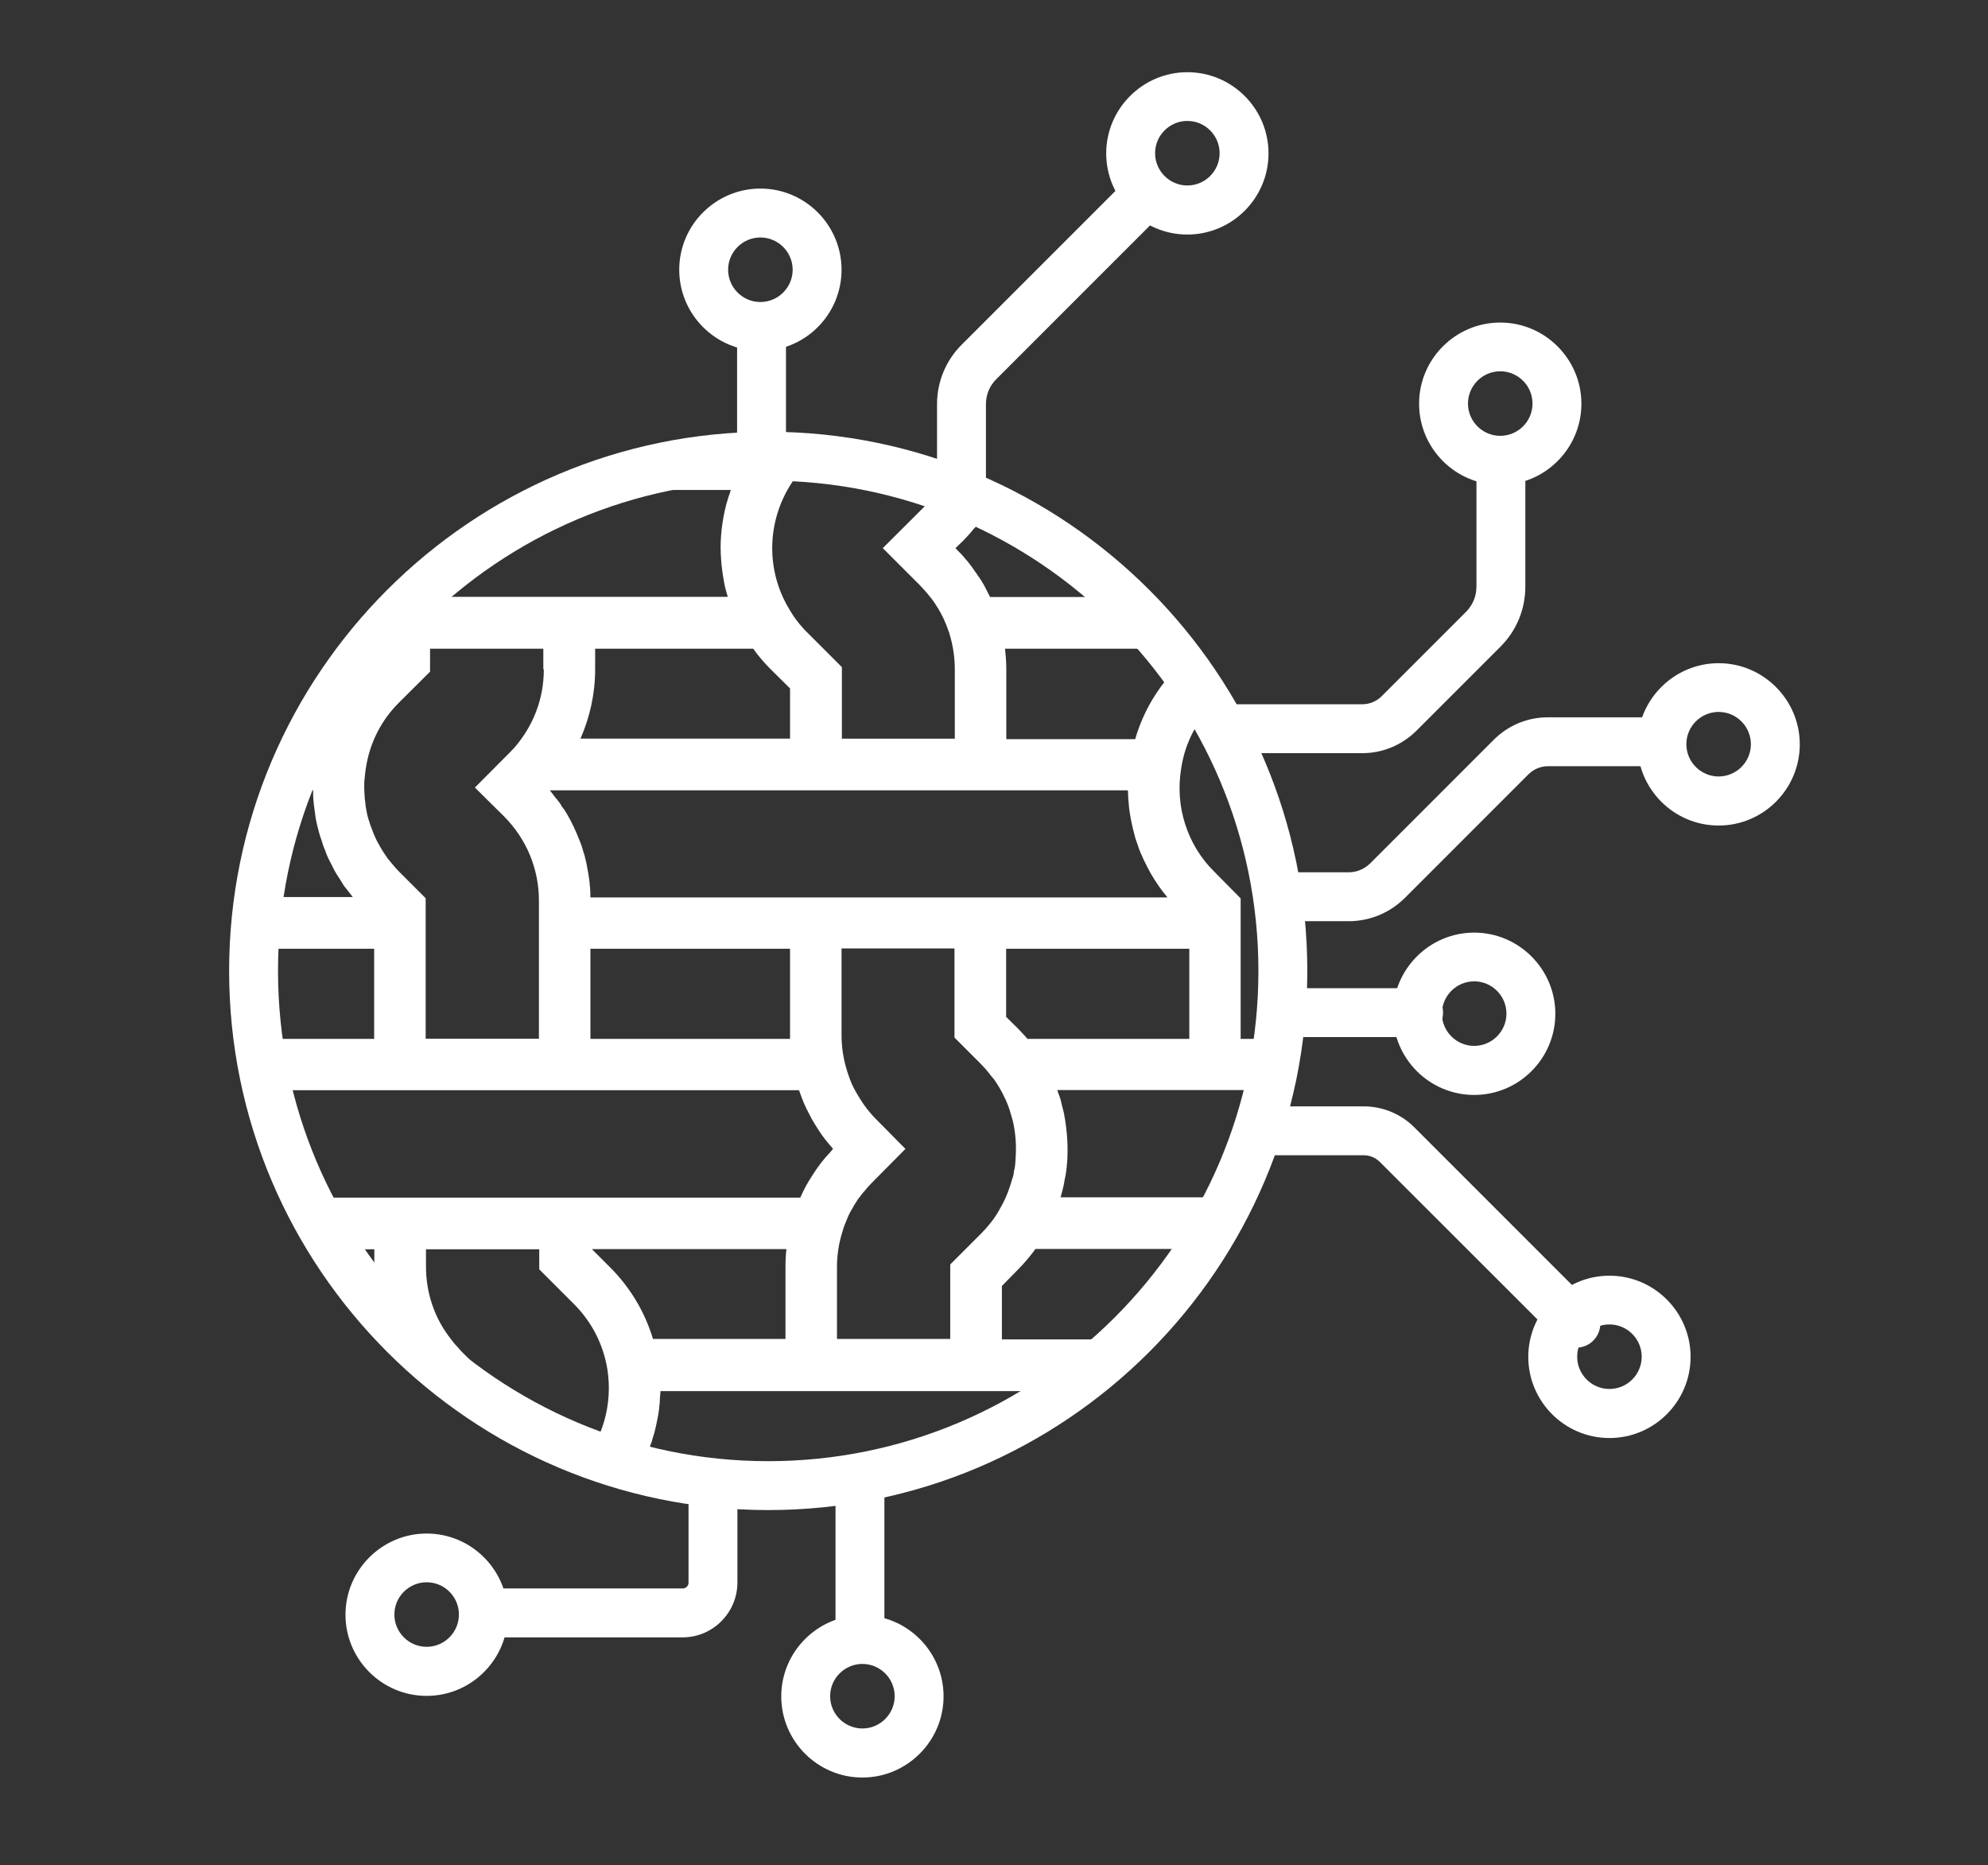
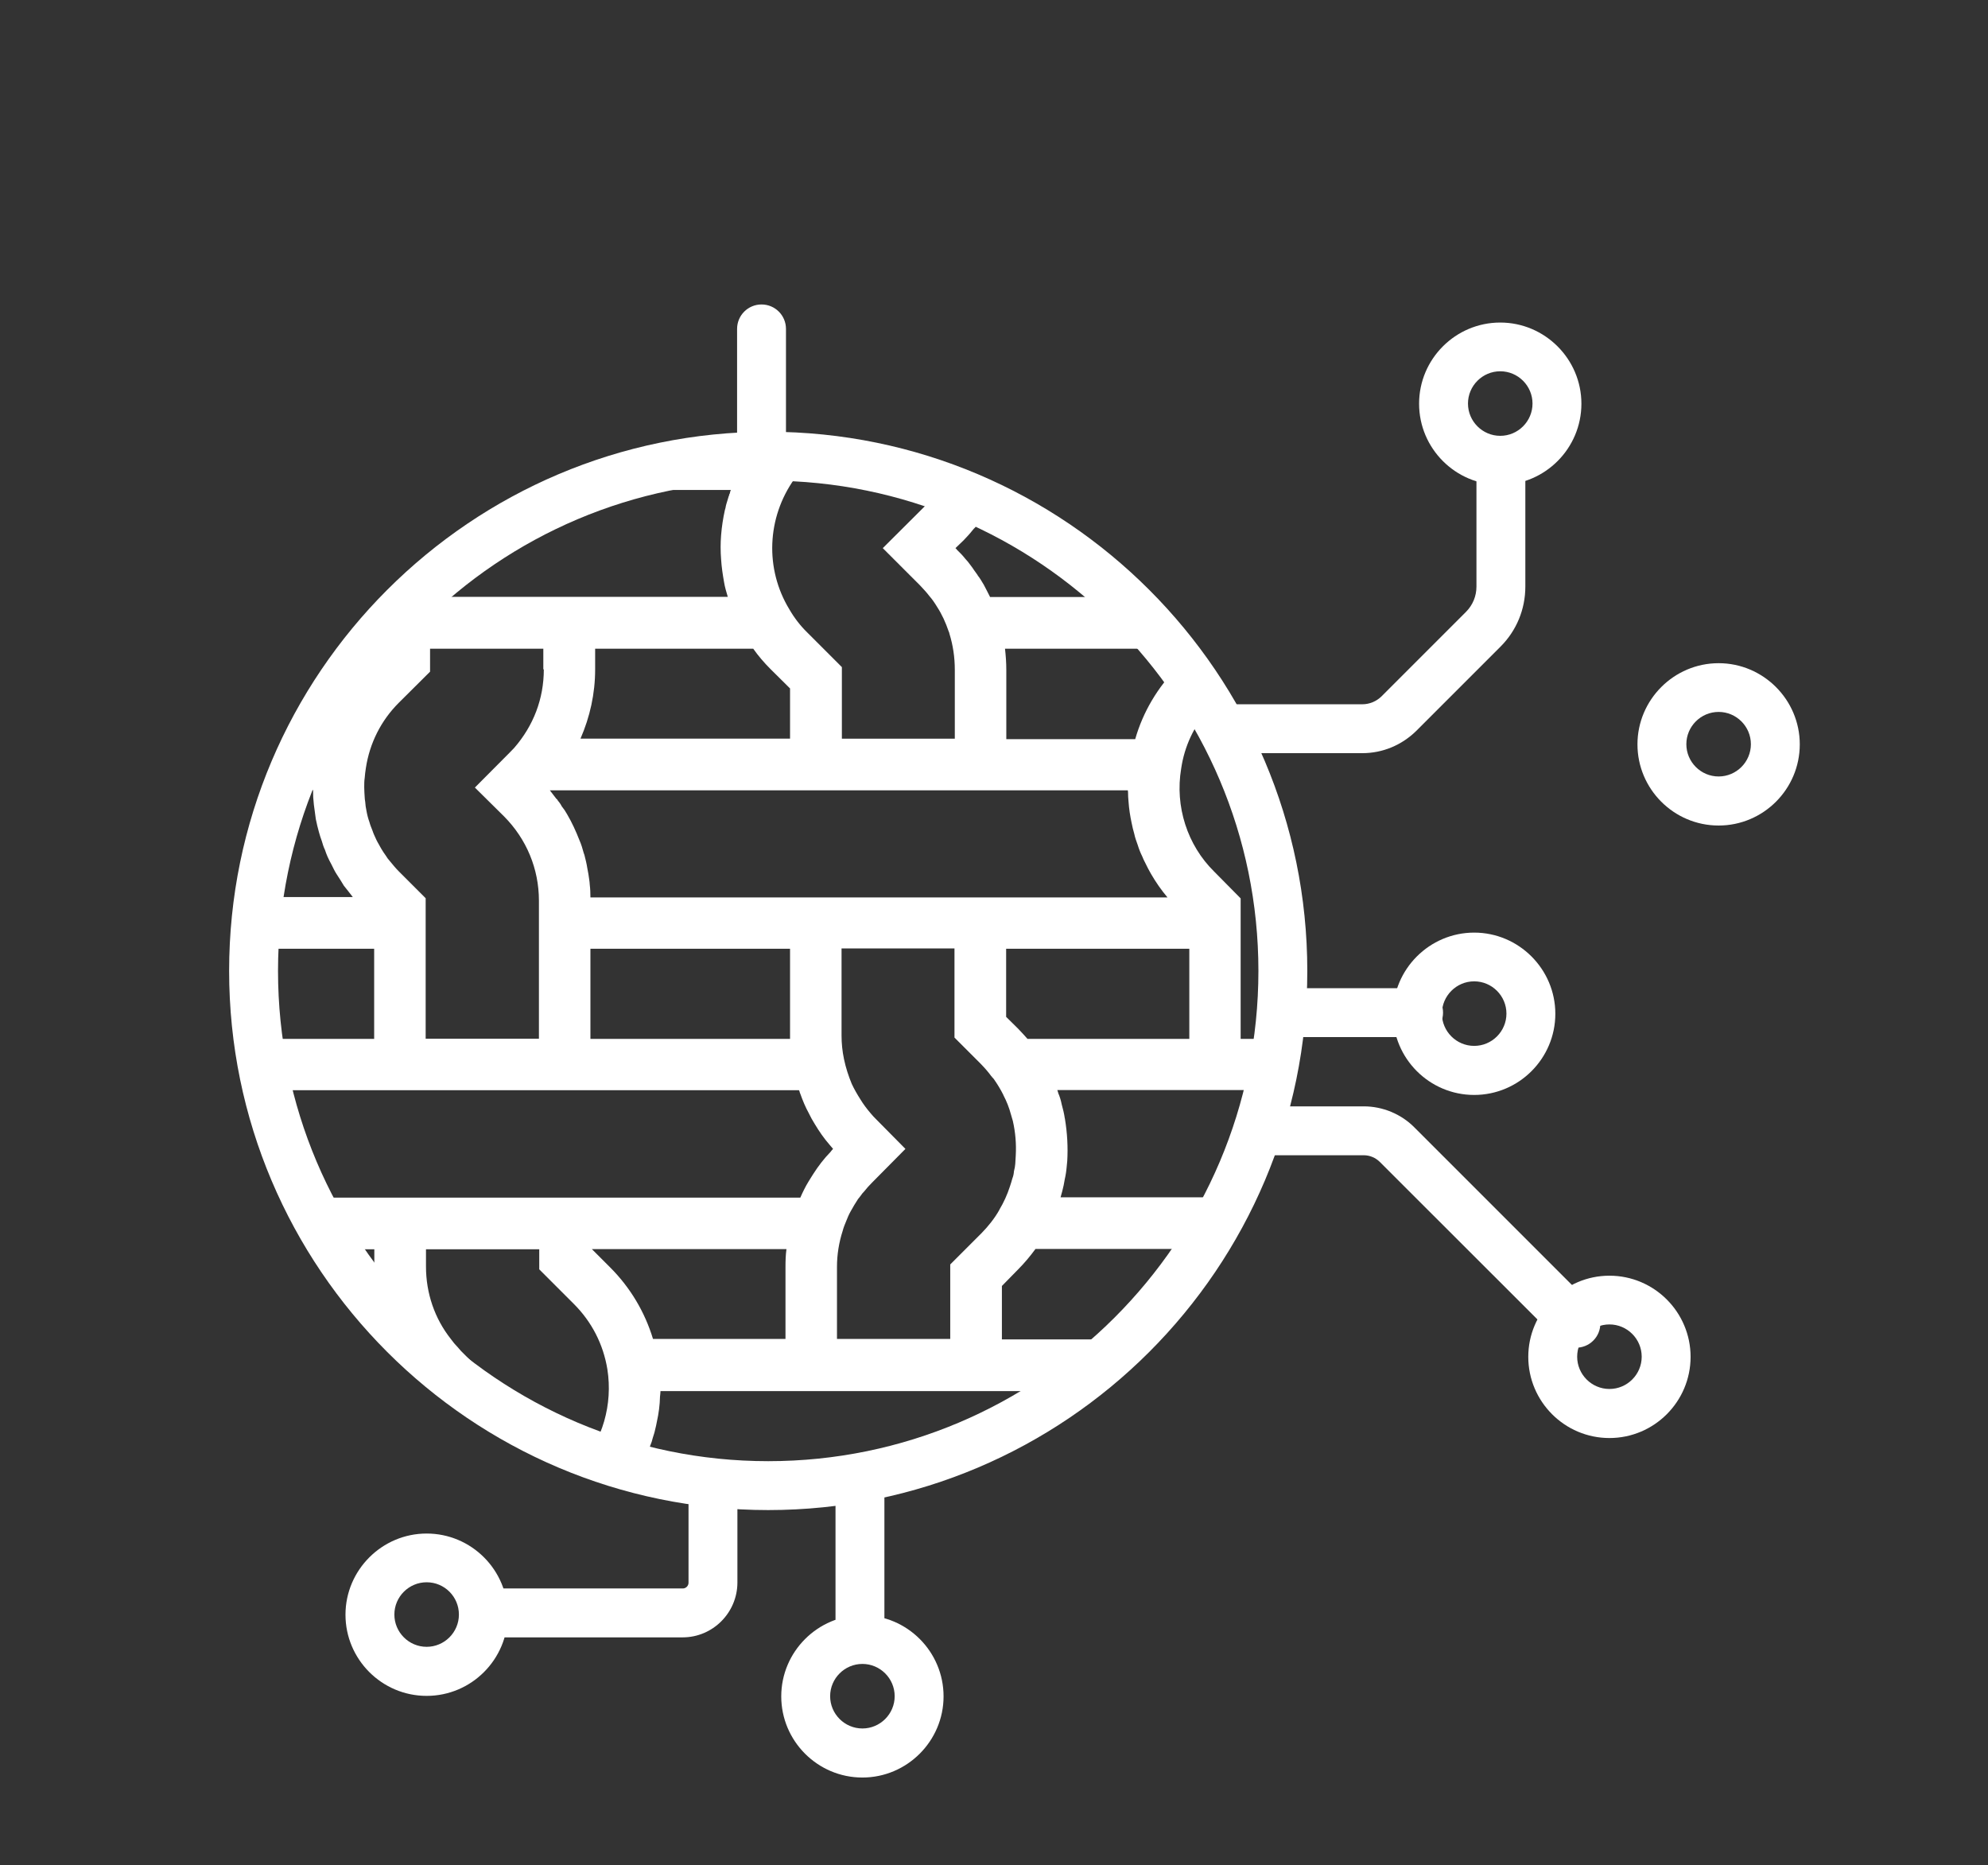
<svg xmlns="http://www.w3.org/2000/svg" id="Слой_1" x="0px" y="0px" viewBox="0 0 121.99 114.45" style="enable-background:new 0 0 121.99 114.45;" xml:space="preserve">
  <rect x="0" y="0" width="121.99" height="114.45" fill="#333333" stroke="none" />
  <style type="text/css"> .st0{fill:#FFFFFF;} </style>
  <g>
    <g>
      <g>
        <g>
          <path class="st0" d="M43.75,91.89c1.01,0.1,2.05,0.15,3.08,0.15c1.04,0,2.07-0.05,3.08-0.15H43.75z M78.6,63.74h-2.47v-8.62 l-1.62-1.64c-1.65-1.62-2.42-4-2.03-6.32c0.2-1.39,0.81-2.65,1.71-3.68c-0.56-0.93-1.16-1.81-1.81-2.67l-0.1,0.1 c-1.23,1.24-2.14,2.76-2.62,4.44h-7.91V41.1c0-0.44-0.03-0.86-0.08-1.3h9.93c-0.93-1.13-1.92-2.2-2.99-3.17h-7.86 c0,0,0-0.01-0.01-0.03c-0.12-0.25-0.25-0.48-0.37-0.72c-0.12-0.19-0.23-0.4-0.37-0.57c-0.01-0.03-0.04-0.07-0.05-0.08 c-0.05-0.08-0.12-0.16-0.18-0.25c-0.11-0.18-0.25-0.34-0.38-0.52c-0.05-0.05-0.1-0.11-0.16-0.18c-0.15-0.19-0.33-0.38-0.52-0.56 c0-0.01-0.01-0.03-0.03-0.04l-0.05-0.05l0.5-0.48c0.19-0.2,0.38-0.4,0.56-0.63c0.04-0.05,0.08-0.1,0.14-0.15 c0.18-0.22,0.33-0.44,0.51-0.66c0-0.01,0-0.03,0-0.03c0.11-0.16,0.22-0.33,0.31-0.5c-0.96-0.46-1.95-0.89-2.96-1.24 c-0.23,0.34-0.49,0.67-0.79,0.97l-2.73,2.72l2.28,2.28c0.2,0.22,0.4,0.42,0.57,0.65c0.18,0.2,0.34,0.44,0.48,0.67 c0.3,0.46,0.53,0.97,0.71,1.5c0.03,0.05,0.04,0.1,0.05,0.15c0.22,0.71,0.33,1.45,0.33,2.21v4.23h-6.93v-4.39l-2.13-2.13 c-0.42-0.41-0.79-0.89-1.09-1.41c-1.51-2.48-1.39-5.62,0.31-8.01c0.05-0.07,0.11-0.15,0.16-0.23c0.18-0.22,0.38-0.45,0.61-0.68 l0.29-0.29c-0.97-0.1-1.97-0.14-2.96-0.14c-3.93,0-7.68,0.71-11.16,2.02h9.16c-0.04,0.07-0.05,0.15-0.07,0.23 c-0.03,0.01-0.03,0.04-0.03,0.08c-0.04,0.07-0.05,0.15-0.08,0.23c-0.01,0.03-0.01,0.05-0.03,0.1c-0.05,0.16-0.1,0.31-0.12,0.46 c-0.01,0.05-0.03,0.1-0.04,0.14c-0.11,0.5-0.19,1.02-0.23,1.53c-0.04,0.49-0.04,1,0,1.49c0.03,0.48,0.1,0.94,0.18,1.39 c0.05,0.31,0.14,0.61,0.23,0.91H25.05c-1.06,0.98-2.06,2.05-2.97,3.17h1.17v0.11l-1,0.98c-1.24,1.26-2.13,2.77-2.61,4.44h-1.21 c-0.53,1.01-1.02,2.06-1.42,3.15h2.2c0,0.15,0.01,0.3,0.01,0.45c0.01,0.15,0.03,0.3,0.04,0.45c0.04,0.3,0.08,0.59,0.12,0.89 c0.05,0.26,0.12,0.53,0.19,0.79c0.05,0.19,0.11,0.37,0.18,0.56c0.05,0.18,0.11,0.37,0.19,0.53c0.04,0.14,0.1,0.27,0.15,0.4 c0.08,0.18,0.16,0.34,0.25,0.5c0.11,0.22,0.2,0.42,0.34,0.63c0.14,0.22,0.29,0.44,0.42,0.67c0.18,0.23,0.37,0.46,0.55,0.7h-6.43 c-0.16,1.04-0.29,2.09-0.34,3.17h8.08v5.53h-7.91c0.12,1.06,0.3,2.12,0.53,3.15h33.45c0.01,0.01,0.01,0.04,0.03,0.07 c0.01,0.05,0.03,0.11,0.05,0.15c0.15,0.42,0.31,0.81,0.52,1.19c0.11,0.23,0.23,0.45,0.37,0.67c0.27,0.45,0.56,0.87,0.9,1.26 c0.08,0.1,0.15,0.18,0.22,0.26c-0.05,0.05-0.11,0.12-0.16,0.19c-0.4,0.41-0.75,0.87-1.05,1.34c-0.11,0.16-0.2,0.33-0.3,0.48 c-0.19,0.31-0.35,0.64-0.5,0.98H17.81c0.49,1.09,1.05,2.14,1.68,3.17h3.48v1.06c0,1.57,0.35,3.07,1.01,4.45h-0.25 c1.61,1.69,3.4,3.21,5.35,4.5l1.49-1.49l-2.29-2.29l-0.19-0.22c-0.15-0.15-0.3-0.33-0.42-0.5c-1-1.26-1.53-2.82-1.53-4.45v-1.06 h6.95v1.23l2.13,2.13c1.09,1.09,1.8,2.47,2.05,4c0.34,2.16-0.29,4.35-1.72,5.98c1.04,0.41,2.1,0.75,3.19,1.02 c0.11-0.15,0.2-0.3,0.3-0.46c0.03-0.05,0.07-0.11,0.11-0.18c0.08-0.15,0.15-0.3,0.23-0.45c0.05-0.11,0.11-0.23,0.18-0.35 c0.05-0.11,0.1-0.23,0.15-0.35c0.01-0.03,0.03-0.05,0.03-0.08c0.07-0.14,0.11-0.29,0.16-0.44c0.07-0.16,0.12-0.33,0.16-0.49 c0.05-0.16,0.11-0.33,0.14-0.49c0.04-0.16,0.08-0.33,0.11-0.5c0.11-0.5,0.18-1.01,0.19-1.53c0.01-0.12,0.03-0.23,0.03-0.34h25.9 c1.26-0.96,2.43-2.02,3.52-3.17h-8.47V78.9l0.98-1c0.4-0.4,0.75-0.82,1.08-1.27h9.46v1.06c0,0.23,0.01,0.48,0.03,0.71 c1.09-1.54,2.05-3.21,2.85-4.94H65.08c0.07-0.25,0.14-0.49,0.19-0.74c0.03-0.12,0.04-0.26,0.07-0.38 c0.03-0.12,0.05-0.25,0.07-0.37c0.04-0.25,0.05-0.48,0.08-0.74c0.05-0.85,0-1.72-0.14-2.57c0-0.01,0-0.03-0.01-0.04 c-0.04-0.29-0.11-0.57-0.19-0.86c-0.05-0.25-0.12-0.48-0.22-0.71c0-0.01,0-0.03-0.01-0.05c-0.01-0.04-0.03-0.08-0.04-0.12h13.2 C78.3,65.85,78.48,64.8,78.6,63.74z M48.2,77.74v4.41h-8.13c-0.5-1.65-1.39-3.15-2.63-4.39l-1.12-1.12h11.94 C48.21,77,48.2,77.37,48.2,77.74z M36.52,41.07V39.8h9.7c0.31,0.44,0.67,0.86,1.05,1.24l1.21,1.2v3.08H35.62 C36.2,43.99,36.52,42.56,36.52,41.07z M33.37,41.07c0,1.8-0.63,3.45-1.82,4.82c-0.1,0.1-0.19,0.2-0.29,0.3l-2.12,2.13l1.79,1.77 c1.38,1.39,2.14,3.22,2.14,5.17v8.47h-6.95v-8.62l-1.64-1.64c-0.19-0.19-0.38-0.42-0.56-0.64c-0.1-0.11-0.18-0.22-0.25-0.34 c-0.1-0.14-0.19-0.27-0.27-0.41c-0.05-0.1-0.1-0.16-0.14-0.25c-0.12-0.2-0.22-0.41-0.3-0.6c-0.04-0.08-0.07-0.18-0.1-0.26 c-0.07-0.18-0.14-0.34-0.19-0.53c-0.08-0.22-0.14-0.45-0.18-0.68c-0.04-0.19-0.07-0.38-0.08-0.57 c-0.01-0.08-0.03-0.16-0.03-0.25c-0.01-0.2-0.03-0.42-0.03-0.63c0-0.19,0-0.4,0.03-0.59c0.01-0.18,0.04-0.38,0.07-0.59 c0.23-1.53,0.93-2.92,2.02-4.01l1.92-1.91V39.8h6.95V41.07z M48.49,63.74H36.23v-5.53h12.25V63.74z M36.23,55.05 c0-0.26-0.01-0.52-0.04-0.76c-0.01-0.1-0.01-0.2-0.03-0.3c-0.03-0.23-0.07-0.48-0.12-0.72c-0.04-0.27-0.11-0.55-0.18-0.82 c-0.01-0.04-0.03-0.08-0.04-0.11c-0.07-0.26-0.15-0.53-0.26-0.78c-0.22-0.56-0.46-1.09-0.76-1.6c-0.1-0.18-0.2-0.33-0.33-0.49 c-0.07-0.14-0.16-0.26-0.26-0.38c-0.01-0.04-0.03-0.05-0.07-0.08c-0.12-0.16-0.26-0.34-0.4-0.52h35.47c0,0.04,0,0.07,0.01,0.1 c0,0.2,0.01,0.41,0.03,0.59c0.03,0.45,0.1,0.89,0.19,1.31c0.04,0.22,0.1,0.45,0.16,0.66c0.05,0.25,0.14,0.48,0.22,0.71 c0.07,0.23,0.16,0.46,0.27,0.68c0.05,0.14,0.12,0.27,0.19,0.41c0.11,0.22,0.22,0.45,0.34,0.65c0.3,0.52,0.64,1.01,1.02,1.46 H36.23z M62.3,71.41c-0.01,0.14-0.04,0.3-0.08,0.45c-0.01,0.15-0.04,0.3-0.1,0.45c-0.04,0.16-0.1,0.34-0.15,0.49 c-0.16,0.5-0.38,0.98-0.65,1.43v0.01c-0.3,0.53-0.68,1-1.09,1.42l-1.92,1.92v4.57h-6.95v-4.42c0-0.75,0.12-1.5,0.35-2.21 c0.05-0.2,0.14-0.42,0.22-0.61c0.08-0.2,0.16-0.4,0.27-0.59c0.14-0.26,0.29-0.5,0.45-0.75c0.07-0.08,0.12-0.15,0.18-0.23 c0.05-0.08,0.12-0.16,0.19-0.23c0.15-0.19,0.31-0.37,0.49-0.55l2.05-2.07l-1.77-1.79c-0.12-0.12-0.26-0.26-0.37-0.4 c-0.23-0.27-0.45-0.56-0.63-0.86c-0.19-0.3-0.37-0.61-0.52-0.93c-0.2-0.48-0.37-1-0.48-1.53c-0.1-0.48-0.15-0.96-0.15-1.45 v-5.34h6.93v5.47l1.62,1.62c0.25,0.26,0.46,0.5,0.64,0.75c0.04,0.03,0.04,0.03,0.04,0.05c0.04,0.04,0.08,0.08,0.11,0.12 c0.22,0.31,0.42,0.64,0.59,0.98v0.01c0.2,0.38,0.35,0.76,0.46,1.17c0.04,0.14,0.08,0.27,0.12,0.41c0.16,0.7,0.22,1.41,0.18,2.13 C62.32,71.09,62.31,71.26,62.3,71.41z M72.98,63.74h-9.93c-0.19-0.22-0.38-0.42-0.6-0.65l-0.71-0.7v-4.18h11.24V63.74z" />
        </g>
      </g>
    </g>
  </g>
  <g>
    <path class="st0" d="M46.73,29.54c-0.83,0-1.5-0.67-1.5-1.5v-7.86c0-0.83,0.67-1.5,1.5-1.5s1.5,0.67,1.5,1.5v7.86 C48.23,28.87,47.56,29.54,46.73,29.54z" />
  </g>
  <g>
-     <path class="st0" d="M59,31.24c-0.83,0-1.5-0.67-1.5-1.5V24.8c0-1.38,0.54-2.68,1.51-3.65l10.22-10.22c0.59-0.59,1.54-0.59,2.12,0 c0.59,0.59,0.59,1.54,0,2.12L61.13,23.27c-0.41,0.41-0.63,0.95-0.63,1.53v4.95C60.5,30.57,59.82,31.24,59,31.24z" />
-   </g>
+     </g>
  <g>
-     <path class="st0" d="M72.86,14.39c-2.75,0-4.98-2.24-4.98-4.98s2.24-4.98,4.98-4.98c2.75,0,4.98,2.24,4.98,4.98 S75.61,14.39,72.86,14.39z M72.86,7.42c-1.09,0-1.98,0.89-1.98,1.98s0.89,1.98,1.98,1.98c1.09,0,1.98-0.89,1.98-1.98 S73.95,7.42,72.86,7.42z" />
-   </g>
+     </g>
  <g>
    <path class="st0" d="M92.06,29.75c-2.75,0-4.98-2.24-4.98-4.98c0-2.75,2.24-4.98,4.98-4.98s4.98,2.24,4.98,4.98 C97.04,27.51,94.81,29.75,92.06,29.75z M92.06,22.78c-1.09,0-1.98,0.89-1.98,1.98c0,1.09,0.89,1.98,1.98,1.98s1.98-0.89,1.98-1.98 C94.04,23.67,93.15,22.78,92.06,22.78z" />
  </g>
  <g>
    <path class="st0" d="M105.46,50.65c-2.75,0-4.98-2.24-4.98-4.98s2.24-4.98,4.98-4.98s4.98,2.24,4.98,4.98 S108.21,50.65,105.46,50.65z M105.46,43.68c-1.09,0-1.98,0.89-1.98,1.98s0.89,1.98,1.98,1.98s1.98-0.89,1.98-1.98 S106.55,43.68,105.46,43.68z" />
  </g>
  <g>
    <g>
      <path class="st0" d="M96.7,82.69c-0.38,0-0.77-0.15-1.06-0.44L84.67,71.29c-0.26-0.26-0.62-0.41-0.98-0.41h-6.34 c-0.83,0-1.5-0.67-1.5-1.5s0.67-1.5,1.5-1.5h6.34c1.15,0,2.29,0.47,3.1,1.29l10.97,10.97c0.59,0.59,0.59,1.54,0,2.12 C97.47,82.55,97.08,82.69,96.7,82.69z" />
    </g>
    <g>
      <path class="st0" d="M98.76,88.23c-2.75,0-4.98-2.24-4.98-4.98s2.24-4.98,4.98-4.98c2.75,0,4.98,2.24,4.98,4.98 S101.51,88.23,98.76,88.23z M98.76,81.26c-1.09,0-1.98,0.89-1.98,1.98s0.89,1.98,1.98,1.98c1.09,0,1.98-0.89,1.98-1.98 S99.85,81.26,98.76,81.26z" />
    </g>
  </g>
  <g>
-     <path class="st0" d="M46.66,21.53c-2.75,0-4.98-2.24-4.98-4.98c0-2.75,2.24-4.98,4.98-4.98c2.75,0,4.98,2.24,4.98,4.98 C51.64,19.3,49.41,21.53,46.66,21.53z M46.66,14.57c-1.09,0-1.98,0.89-1.98,1.98c0,1.09,0.89,1.98,1.98,1.98 c1.09,0,1.98-0.89,1.98-1.98C48.64,15.46,47.75,14.57,46.66,14.57z" />
-   </g>
+     </g>
  <g>
    <path class="st0" d="M47.14,92.65c-18.24,0-33.08-14.84-33.08-33.08S28.9,26.49,47.14,26.49s33.08,14.84,33.08,33.08 S65.38,92.65,47.14,92.65z M47.14,29.49c-16.59,0-30.08,13.49-30.08,30.08s13.49,30.08,30.08,30.08s30.08-13.49,30.08-30.08 S63.72,29.49,47.14,29.49z" />
  </g>
  <g>
    <g>
      <path class="st0" d="M87.05,63.63H78.7c-0.83,0-1.5-0.67-1.5-1.5s0.67-1.5,1.5-1.5h8.35c0.83,0,1.5,0.67,1.5,1.5 S87.87,63.63,87.05,63.63z" />
    </g>
    <g>
      <path class="st0" d="M90.46,67.18c-2.75,0-4.98-2.24-4.98-4.98s2.24-4.98,4.98-4.98s4.98,2.24,4.98,4.98S93.21,67.18,90.46,67.18z M90.46,60.21c-1.09,0-1.98,0.89-1.98,1.98s0.89,1.98,1.98,1.98s1.98-0.89,1.98-1.98S91.55,60.21,90.46,60.21z" />
    </g>
  </g>
  <g>
    <g>
      <path class="st0" d="M52.77,101.59c-0.83,0-1.5-0.67-1.5-1.5V91c0-0.83,0.67-1.5,1.5-1.5s1.5,0.67,1.5,1.5v9.1 C54.27,100.92,53.6,101.59,52.77,101.59z" />
    </g>
    <g>
      <path class="st0" d="M52.92,109.06c-2.75,0-4.98-2.24-4.98-4.98s2.24-4.98,4.98-4.98c2.75,0,4.98,2.24,4.98,4.98 S55.66,109.06,52.92,109.06z M52.92,102.09c-1.09,0-1.98,0.89-1.98,1.98s0.89,1.98,1.98,1.98c1.09,0,1.98-0.89,1.98-1.98 S54.01,102.09,52.92,102.09z" />
    </g>
  </g>
  <g>
    <g>
      <path class="st0" d="M41.89,100.46H29.81c-0.83,0-1.5-0.67-1.5-1.5s0.67-1.5,1.5-1.5h12.09c0.19,0,0.35-0.16,0.35-0.35v-5.75 c0-0.83,0.67-1.5,1.5-1.5s1.5,0.67,1.5,1.5v5.75C45.24,98.95,43.74,100.46,41.89,100.46z" />
    </g>
    <g>
      <path class="st0" d="M26.18,104.05c-2.75,0-4.98-2.24-4.98-4.98s2.24-4.98,4.98-4.98c2.75,0,4.98,2.24,4.98,4.98 S28.93,104.05,26.18,104.05z M26.18,97.08c-1.09,0-1.98,0.89-1.98,1.98s0.89,1.98,1.98,1.98c1.09,0,1.98-0.89,1.98-1.98 S27.28,97.08,26.18,97.08z" />
    </g>
  </g>
  <g>
-     <path class="st0" d="M82.75,56.52H78.5c-0.83,0-1.5-0.67-1.5-1.5s0.67-1.5,1.5-1.5h4.25c0.51,0,0.98-0.2,1.34-0.56l7.57-7.57 c0.89-0.89,2.07-1.38,3.33-1.38h6.85c0.83,0,1.5,0.67,1.5,1.5s-0.67,1.5-1.5,1.5H95c-0.46,0-0.89,0.18-1.21,0.5l-7.57,7.57 C85.29,56.01,84.06,56.52,82.75,56.52z" />
-   </g>
+     </g>
  <g>
    <path class="st0" d="M83.6,46.21h-8.36c-0.83,0-1.5-0.67-1.5-1.5s0.67-1.5,1.5-1.5h8.36c0.44,0,0.86-0.18,1.17-0.48l5.18-5.18 c0.42-0.42,0.65-0.97,0.65-1.56v-7.03c0-0.83,0.67-1.5,1.5-1.5s1.5,0.67,1.5,1.5v7.03c0,1.39-0.54,2.7-1.52,3.68l-5.18,5.18 C86.01,45.72,84.84,46.21,83.6,46.21z" />
  </g>
</svg>